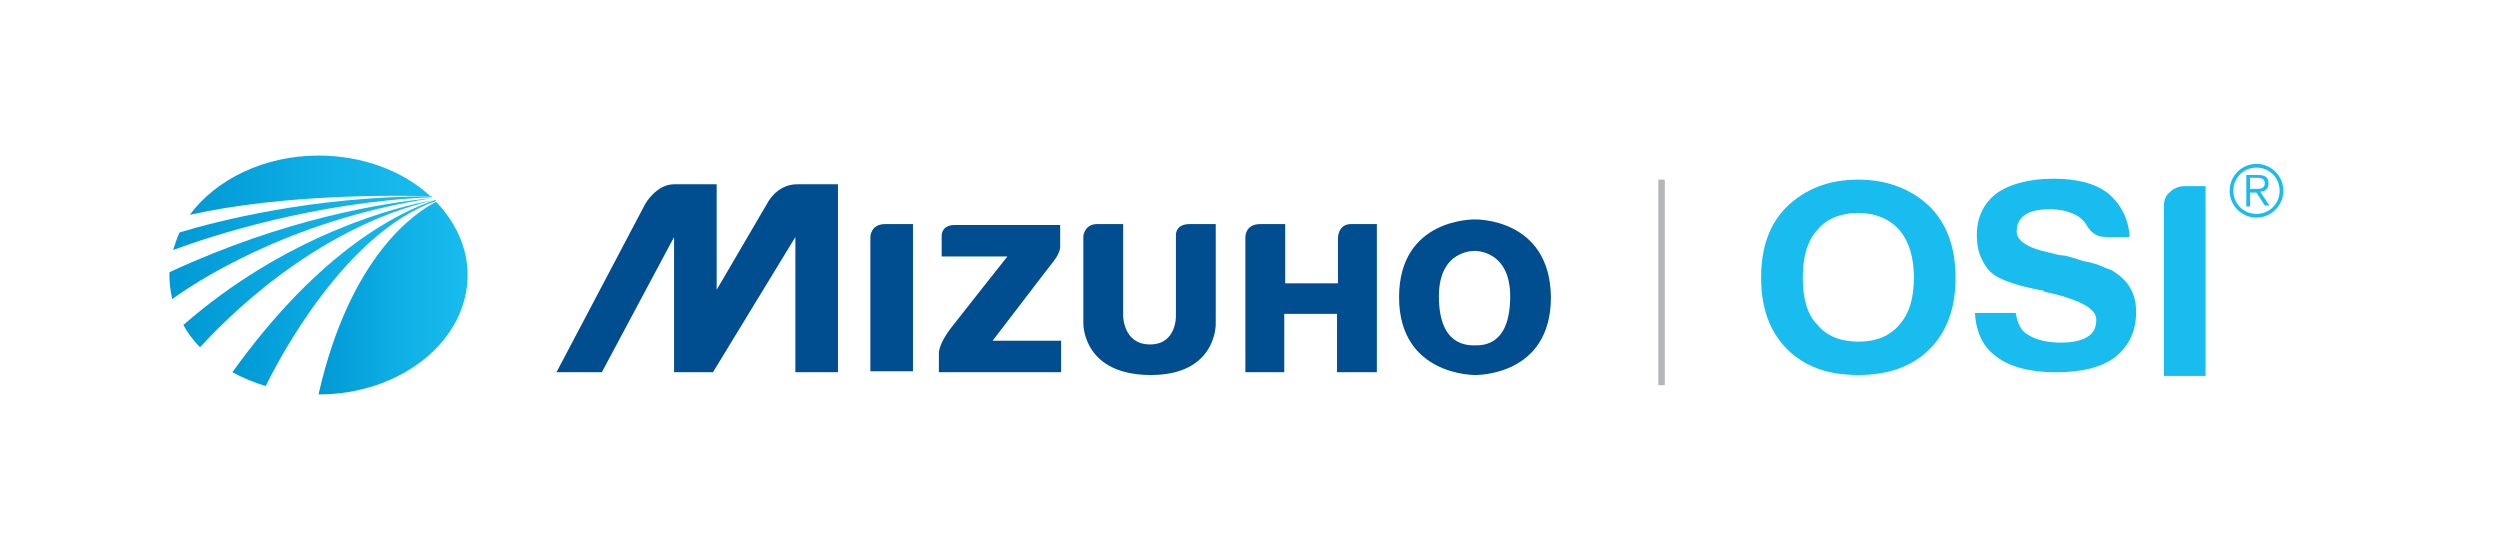
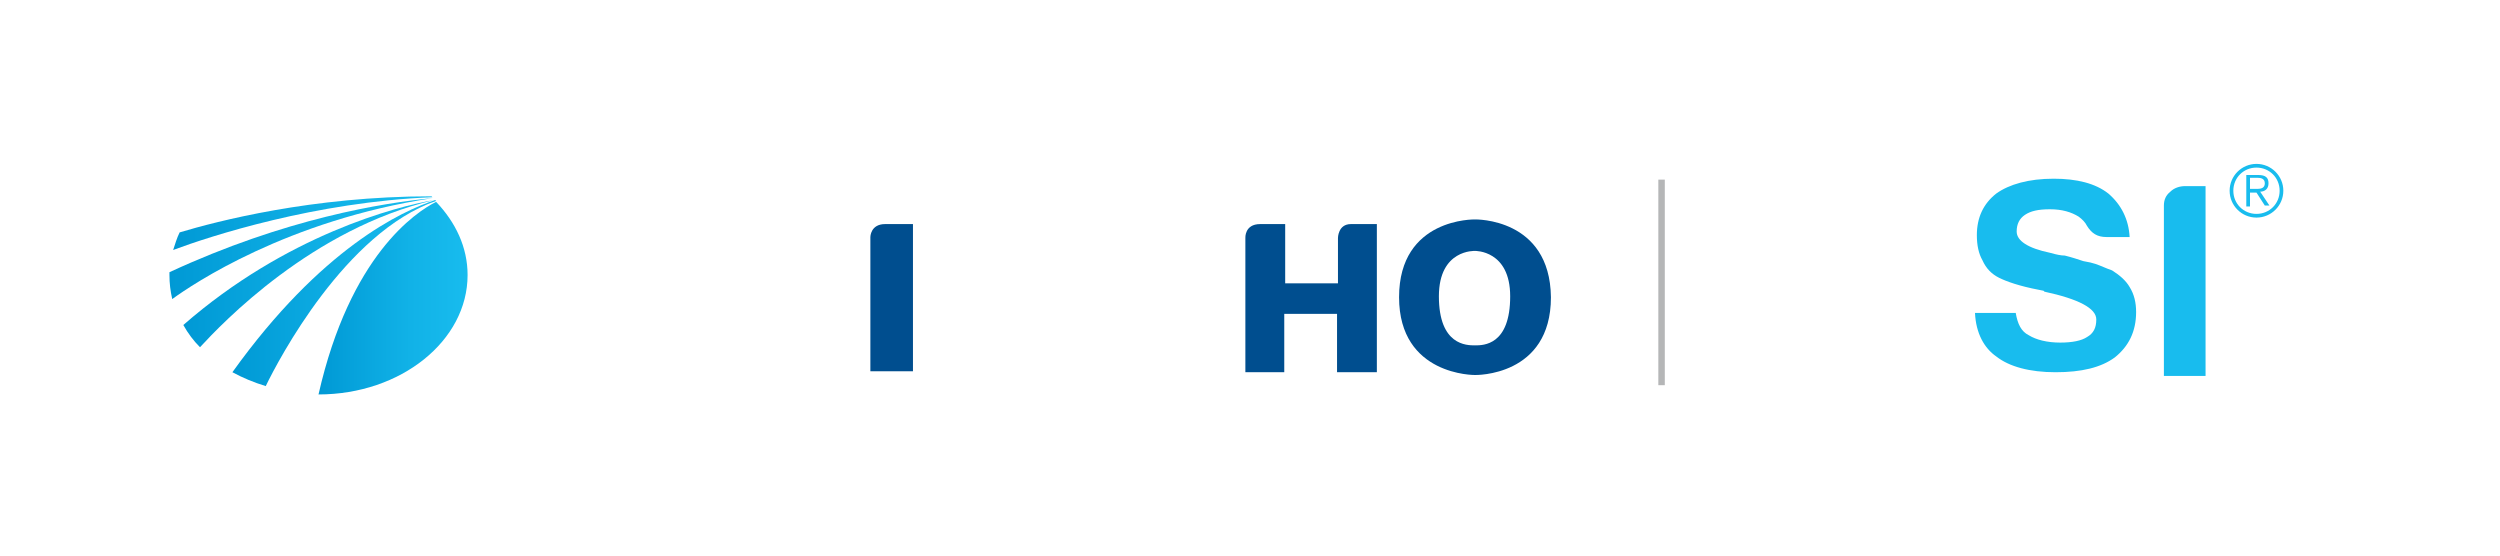
<svg xmlns="http://www.w3.org/2000/svg" version="1.1" id="Layer_1" x="0px" y="0px" viewBox="0 0 270 60" style="enable-background:new 0 0 270 60;" xml:space="preserve" width="270" height="60">
  <style type="text/css"> .st0{fill:none;} .st1{fill:url(#SVGID_1_);} .st2{fill:url(#SVGID_2_);} .st3{fill:url(#SVGID_3_);} .st4{fill:url(#SVGID_4_);} .st5{fill:url(#SVGID_5_);} .st6{fill:url(#SVGID_6_);} .st7{fill:#004E8F;} .st8{fill:#18BCEE;} .st9{opacity:0.5;fill:#6D6E70;} </style>
  <g>
    <rect x="0.3" y="-4" class="st0" width="268.6" height="68" />
    <g>
      <linearGradient id="SVGID_1_" gradientUnits="userSpaceOnUse" x1="18.703" y1="24.131" x2="46.665" y2="24.131">
        <stop offset="0" style="stop-color:#0099D5" />
        <stop offset="0.614" style="stop-color:#11B2E7" />
        <stop offset="1" style="stop-color:#18BCEE" />
      </linearGradient>
      <path class="st1" d="M19.4,25.1c-0.3,0.6-0.5,1.3-0.7,1.9c4-1.5,15.4-5.2,28-5.7c0,0-0.1-0.1-0.1-0.1 C33.7,21.2,23.4,23.9,19.4,25.1z" />
      <linearGradient id="SVGID_2_" gradientUnits="userSpaceOnUse" x1="18.368" y1="26.819" x2="46.801" y2="26.819">
        <stop offset="0" style="stop-color:#0099D5" />
        <stop offset="0.614" style="stop-color:#11B2E7" />
        <stop offset="1" style="stop-color:#18BCEE" />
      </linearGradient>
      <path class="st2" d="M46.7,21.4c-5.3,0.5-15.9,2.2-28.4,8c0,0.1,0,0.2,0,0.3c0,0.9,0.1,1.7,0.3,2.6C20.8,30.7,31,23.8,46.7,21.4 C46.8,21.4,46.8,21.4,46.7,21.4z" />
      <linearGradient id="SVGID_3_" gradientUnits="userSpaceOnUse" x1="25.15" y1="31.686" x2="47.076" y2="31.686">
        <stop offset="0" style="stop-color:#0099D5" />
        <stop offset="0.614" style="stop-color:#11B2E7" />
        <stop offset="1" style="stop-color:#18BCEE" />
      </linearGradient>
      <path class="st3" d="M25.1,40.2c1.1,0.6,2.3,1.1,3.6,1.5c1.4-2.9,8.6-16.6,18.4-20c0,0,0,0-0.1-0.1C43.4,22.8,34.7,26.8,25.1,40.2 z" />
      <linearGradient id="SVGID_4_" gradientUnits="userSpaceOnUse" x1="34.437" y1="32.175" x2="50.503" y2="32.175">
        <stop offset="0" style="stop-color:#0099D5" />
        <stop offset="0.614" style="stop-color:#11B2E7" />
        <stop offset="1" style="stop-color:#18BCEE" />
      </linearGradient>
      <path class="st4" d="M47.1,21.8c-2.2,1.1-9.3,5.8-12.7,20.8c8.9,0,16.1-5.8,16.1-12.9C50.5,26.7,49.2,24,47.1,21.8z" />
      <linearGradient id="SVGID_5_" gradientUnits="userSpaceOnUse" x1="19.864" y1="29.523" x2="46.949" y2="29.523">
        <stop offset="0" style="stop-color:#0099D5" />
        <stop offset="0.614" style="stop-color:#11B2E7" />
        <stop offset="1" style="stop-color:#18BCEE" />
      </linearGradient>
      <path class="st5" d="M46.9,21.6C46.9,21.6,46.9,21.5,46.9,21.6c-4.1,0.7-16,3.8-27.1,13.5c0.5,0.9,1.1,1.7,1.8,2.4 C24,34.9,33.7,24.7,46.9,21.6z" />
      <linearGradient id="SVGID_6_" gradientUnits="userSpaceOnUse" x1="20.522" y1="20.002" x2="46.491" y2="20.002">
        <stop offset="0" style="stop-color:#0099D5" />
        <stop offset="0.614" style="stop-color:#11B2E7" />
        <stop offset="1" style="stop-color:#18BCEE" />
      </linearGradient>
-       <path class="st6" d="M46.5,21.2c-2.9-2.7-7.3-4.4-12.1-4.4c-5.9,0-11.1,2.6-13.9,6.4C30.8,20.9,43.1,21.1,46.5,21.2z" />
    </g>
    <g>
-       <path class="st7" d="M124.3,40.5c7.1,0,7-5.5,7-5.5V24.2c0,0-1.4,0-2.8,0c-1.6,0-1.5,1.2-1.5,1.2v8.7c0,0,0.1,3.1-2.8,3.1 c-2.9,0-2.9-3.1-2.9-3.1v-9.9c0,0-1.6,0-2.8,0c-1.4,0-1.5,1.3-1.5,1.3s0,8.9,0,9.4S117.2,40.5,124.3,40.5z" />
      <path class="st7" d="M98.6,24.2c0,0-1.4,0-3,0S94,25.6,94,25.6v14.5h4.6V24.2z" />
-       <path class="st7" d="M90.5,40.2V19.9c0,0-2.3,0-4.4,0c-2.2,0-3.2,2-3.2,2l-5.5,9.4V19.9c0,0-3,0-4.6,0c-1.9,0-3.1,2.1-3.1,2.1 l-9.6,18.2H65l7.8-14.6v14.6H77l8.9-14.6v14.6H90.5z" />
      <path class="st7" d="M144.5,25.7v4.9h-5.7v-6.4c0,0-1.1,0-2.7,0c-1.7,0-1.6,1.5-1.6,1.5v14.5h4.2v-6.3h5.7v6.3h4.3v-16 c0,0-1.3,0-2.8,0C144.5,24.2,144.5,25.7,144.5,25.7z" />
      <path class="st7" d="M159.3,23.7c0,0-8.2-0.2-8.2,8.4c0,8.5,8.2,8.4,8.2,8.4s8.2,0.2,8.2-8.4C167.4,23.5,159.3,23.7,159.3,23.7z M159.3,37.3c-0.9,0-3.9,0-3.9-5.3c0-5.1,3.9-4.9,3.9-4.9s3.8-0.1,3.8,4.9C163.1,37.3,160.2,37.3,159.3,37.3z" />
-       <path class="st7" d="M113.8,28.2c0.7-0.9,0.7-1.5,0.7-1.5v-2.4c0,0-10.3,0-11.4,0c-1.4,0-1.4,1.1-1.4,1.1v2.3h7.1 c0,0-4.6,5.8-6,7.6c-1.5,1.9-1.4,2.9-1.4,2.9v2h13.2v-3.4h-7.4C107.3,36.7,113,29.2,113.8,28.2z" />
    </g>
    <g>
      <g>
-         <path class="st8" d="M243.7,17.7c1.6,0,2.9,1.3,2.9,2.9s-1.3,2.9-2.9,2.9s-2.9-1.3-2.9-2.9S242.1,17.7,243.7,17.7z M243.7,23.1 c1.4,0,2.5-1.1,2.5-2.5c0-1.4-1.1-2.5-2.5-2.5c-1.4,0-2.5,1.1-2.5,2.5C241.2,22,242.3,23.1,243.7,23.1z M243.7,20.8H243v1.5h-0.4 v-3.4h1.3c0.8,0,1.1,0.3,1.1,0.9c0,0.6-0.4,0.9-0.9,0.9l1,1.5h-0.5L243.7,20.8z M243,20.4h0.8c0.4,0,0.8-0.1,0.8-0.6 c0-0.5-0.4-0.6-0.8-0.6H243V20.4z" />
+         <path class="st8" d="M243.7,17.7c1.6,0,2.9,1.3,2.9,2.9s-1.3,2.9-2.9,2.9s-2.9-1.3-2.9-2.9S242.1,17.7,243.7,17.7z M243.7,23.1 c1.4,0,2.5-1.1,2.5-2.5c0-1.4-1.1-2.5-2.5-2.5c-1.4,0-2.5,1.1-2.5,2.5C241.2,22,242.3,23.1,243.7,23.1M243.7,20.8H243v1.5h-0.4 v-3.4h1.3c0.8,0,1.1,0.3,1.1,0.9c0,0.6-0.4,0.9-0.9,0.9l1,1.5h-0.5L243.7,20.8z M243,20.4h0.8c0.4,0,0.8-0.1,0.8-0.6 c0-0.5-0.4-0.6-0.8-0.6H243V20.4z" />
      </g>
-       <path class="st8" d="M190.2,30c0-3.3,0.9-5.8,2.8-7.7c2-1.9,4.5-2.9,7.7-2.9c3.1,0,5.7,1,7.7,2.9c1.9,1.9,2.8,4.5,2.8,7.7 c0,3.2-0.9,5.8-2.8,7.7c-1.9,1.9-4.5,2.8-7.7,2.8c-3.3,0-5.8-0.9-7.7-2.8C191.1,35.8,190.2,33.2,190.2,30z M194.7,30 c0,2.3,0.5,4,1.6,5.1c1,1.2,2.5,1.8,4.4,1.8c1.9,0,3.4-0.6,4.4-1.8c1.1-1.2,1.6-2.9,1.6-5.1c0-2.2-0.5-3.9-1.6-5.2 c-1.1-1.2-2.6-1.8-4.4-1.8c-1.9,0-3.4,0.6-4.4,1.8C195.2,26,194.7,27.7,194.7,30z" />
      <path class="st8" d="M213.3,33.8h4.4c0.2,1.2,0.6,2,1.4,2.4c0.8,0.5,2,0.8,3.4,0.8c1.3,0,2.3-0.2,2.9-0.6c0.7-0.4,1-1,1-1.9 c0-1.2-1.9-2.2-5.6-3l-0.1-0.1l-0.5-0.1c-2.1-0.4-3.5-0.9-4.3-1.3c-0.8-0.4-1.4-1-1.8-1.9c-0.4-0.7-0.6-1.6-0.6-2.7 c0-1.9,0.7-3.4,2.1-4.5c1.4-1,3.5-1.6,6.2-1.6c2.5,0,4.5,0.5,5.9,1.6c1.4,1.2,2.2,2.8,2.3,4.7h-2.5c-1,0-1.6-0.4-2.1-1.2 c-0.2-0.4-0.5-0.7-0.9-1c-0.8-0.5-1.8-0.8-3.1-0.8c-1.3,0-2.1,0.2-2.7,0.6c-0.6,0.4-0.9,1-0.9,1.8c0,1,1.2,1.8,3.6,2.3 c0.7,0.2,1.2,0.3,1.6,0.3c0.8,0.2,1.4,0.4,2,0.6c0.6,0.1,1,0.2,1.3,0.3c0.6,0.2,1.2,0.5,1.8,0.7c0.8,0.5,1.5,1.1,1.9,1.8 c0.5,0.8,0.7,1.7,0.7,2.7c0,2.1-0.8,3.7-2.3,4.9c-1.5,1.1-3.6,1.6-6.4,1.6c-2.8,0-5-0.6-6.4-1.7C214.3,37.6,213.4,36,213.3,33.8z" />
      <path class="st8" d="M233.7,40.6V22.2c0-0.6,0.2-1.1,0.7-1.5c0.4-0.4,1-0.6,1.6-0.6h2.2v20.5H233.7z" />
    </g>
    <rect x="179.1" y="19.4" class="st9" width="0.7" height="22.2" />
  </g>
</svg>